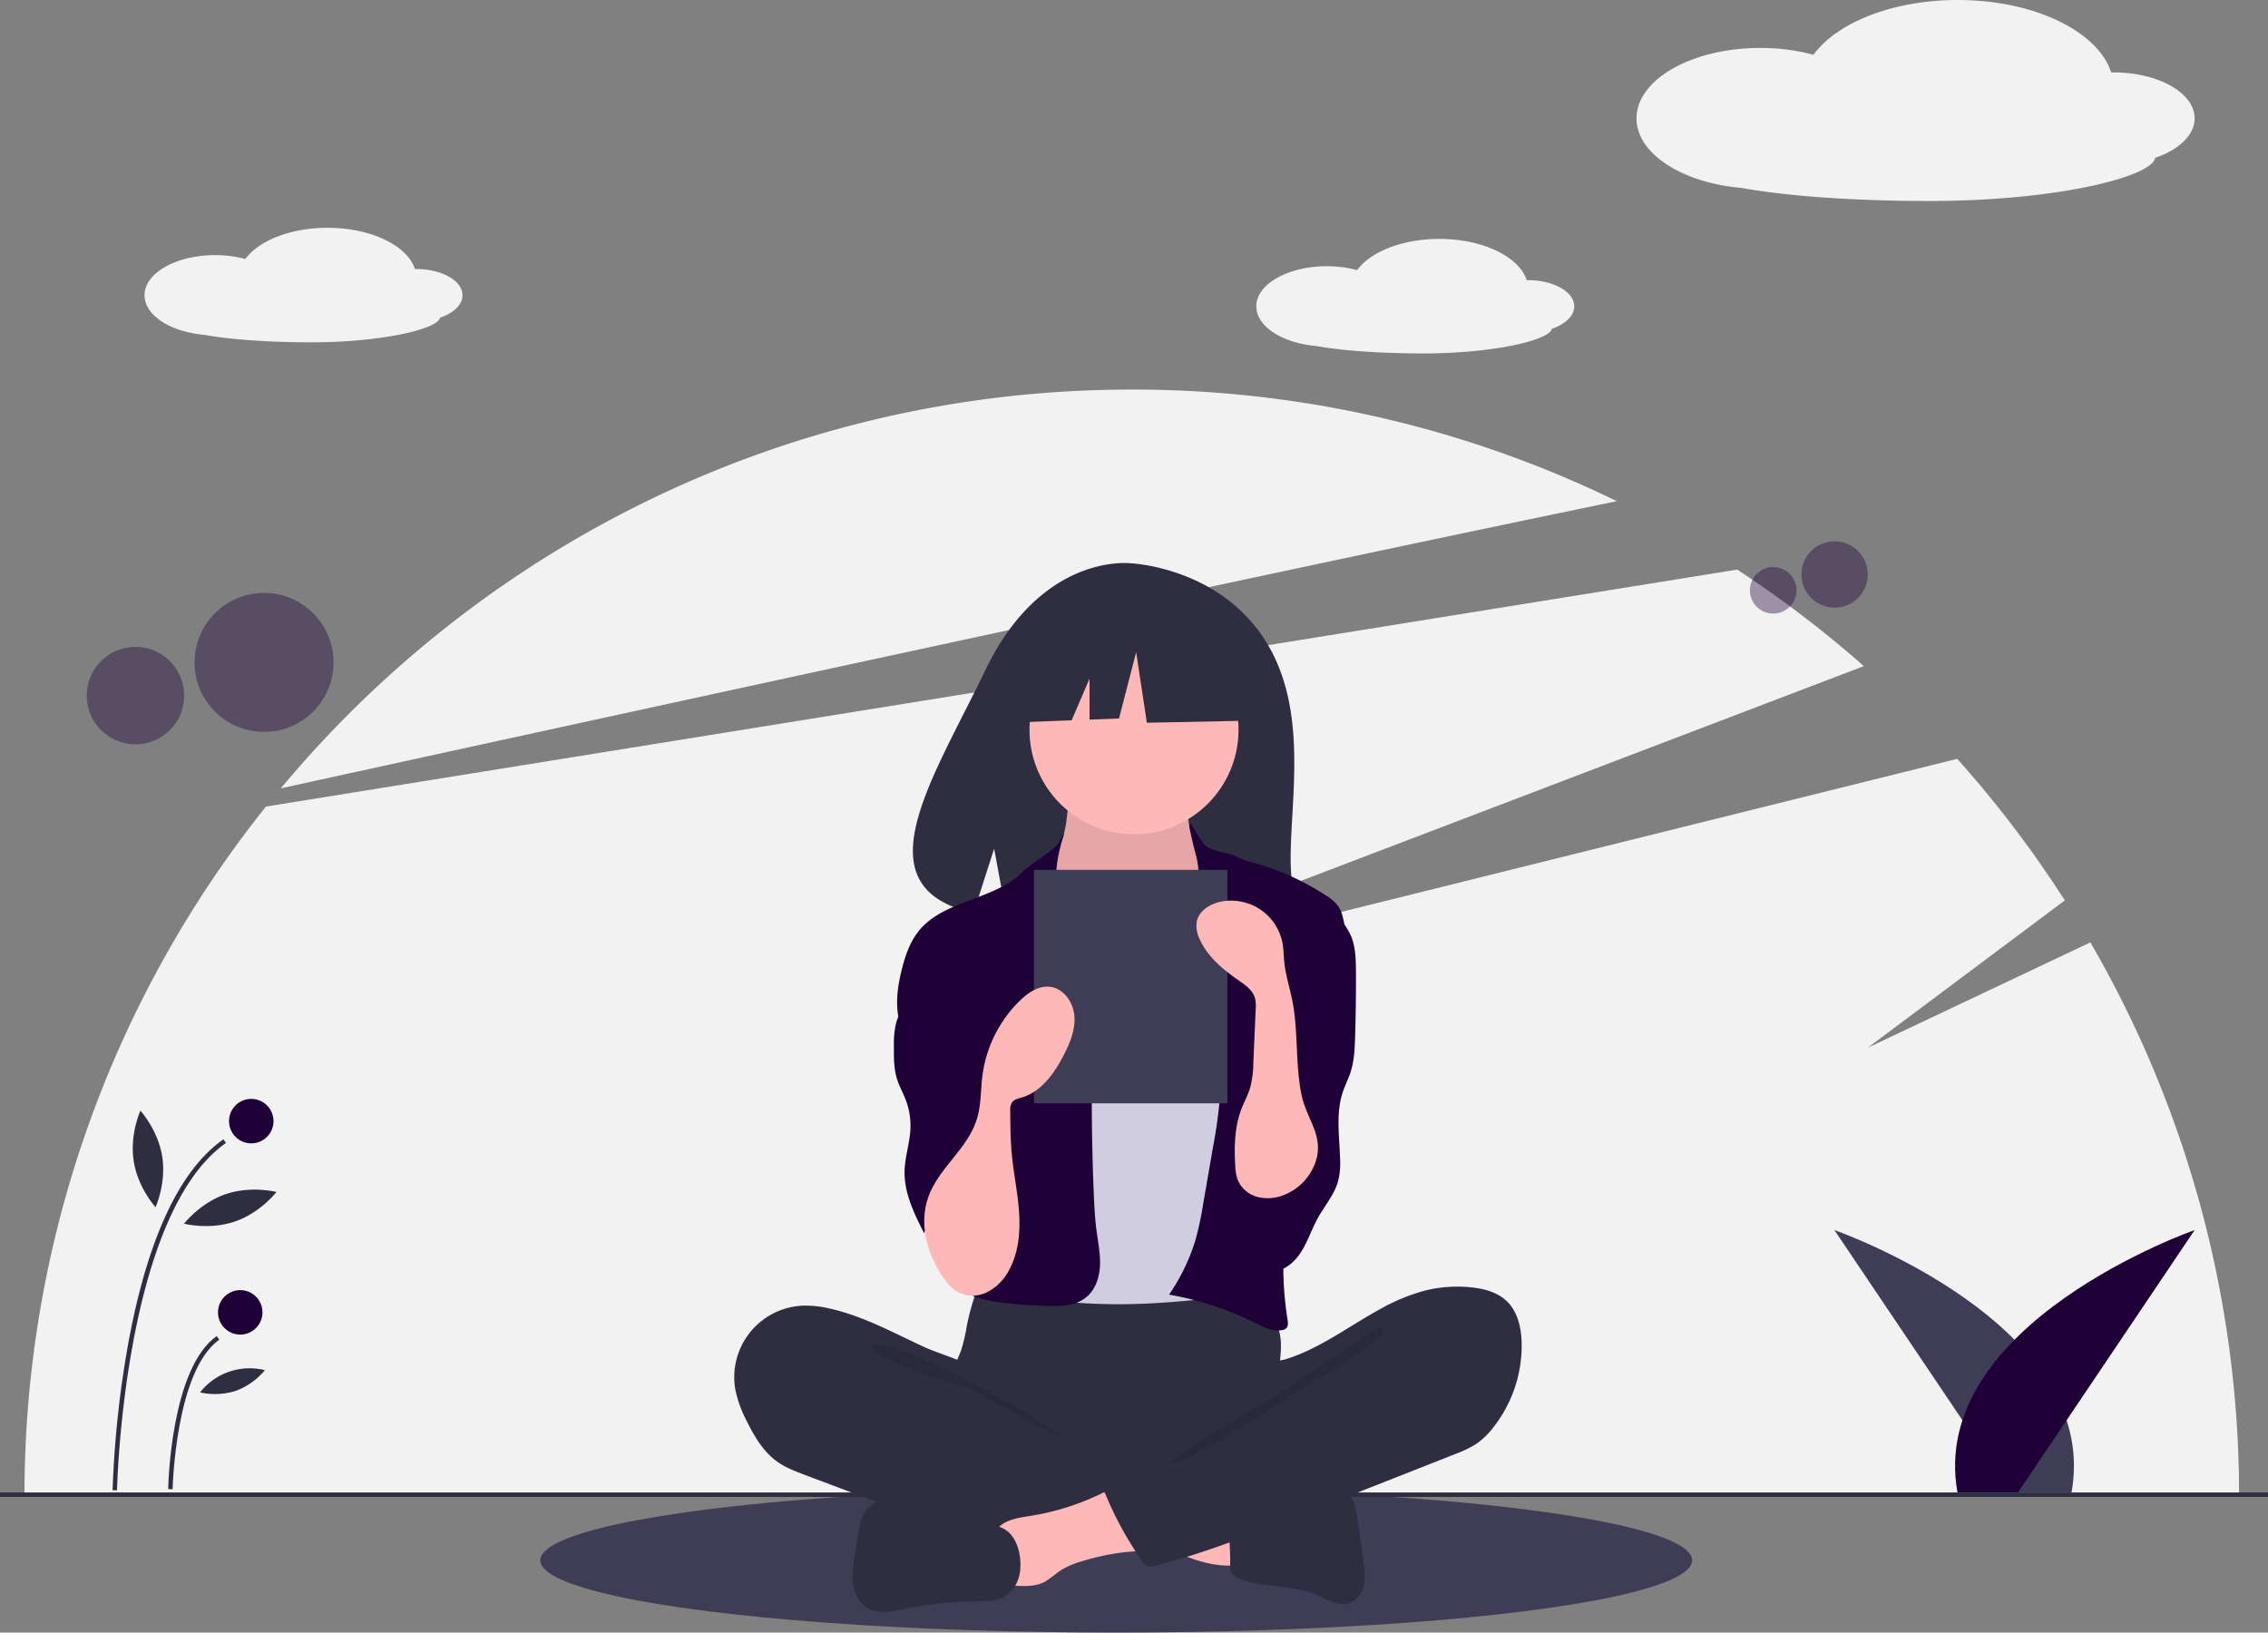
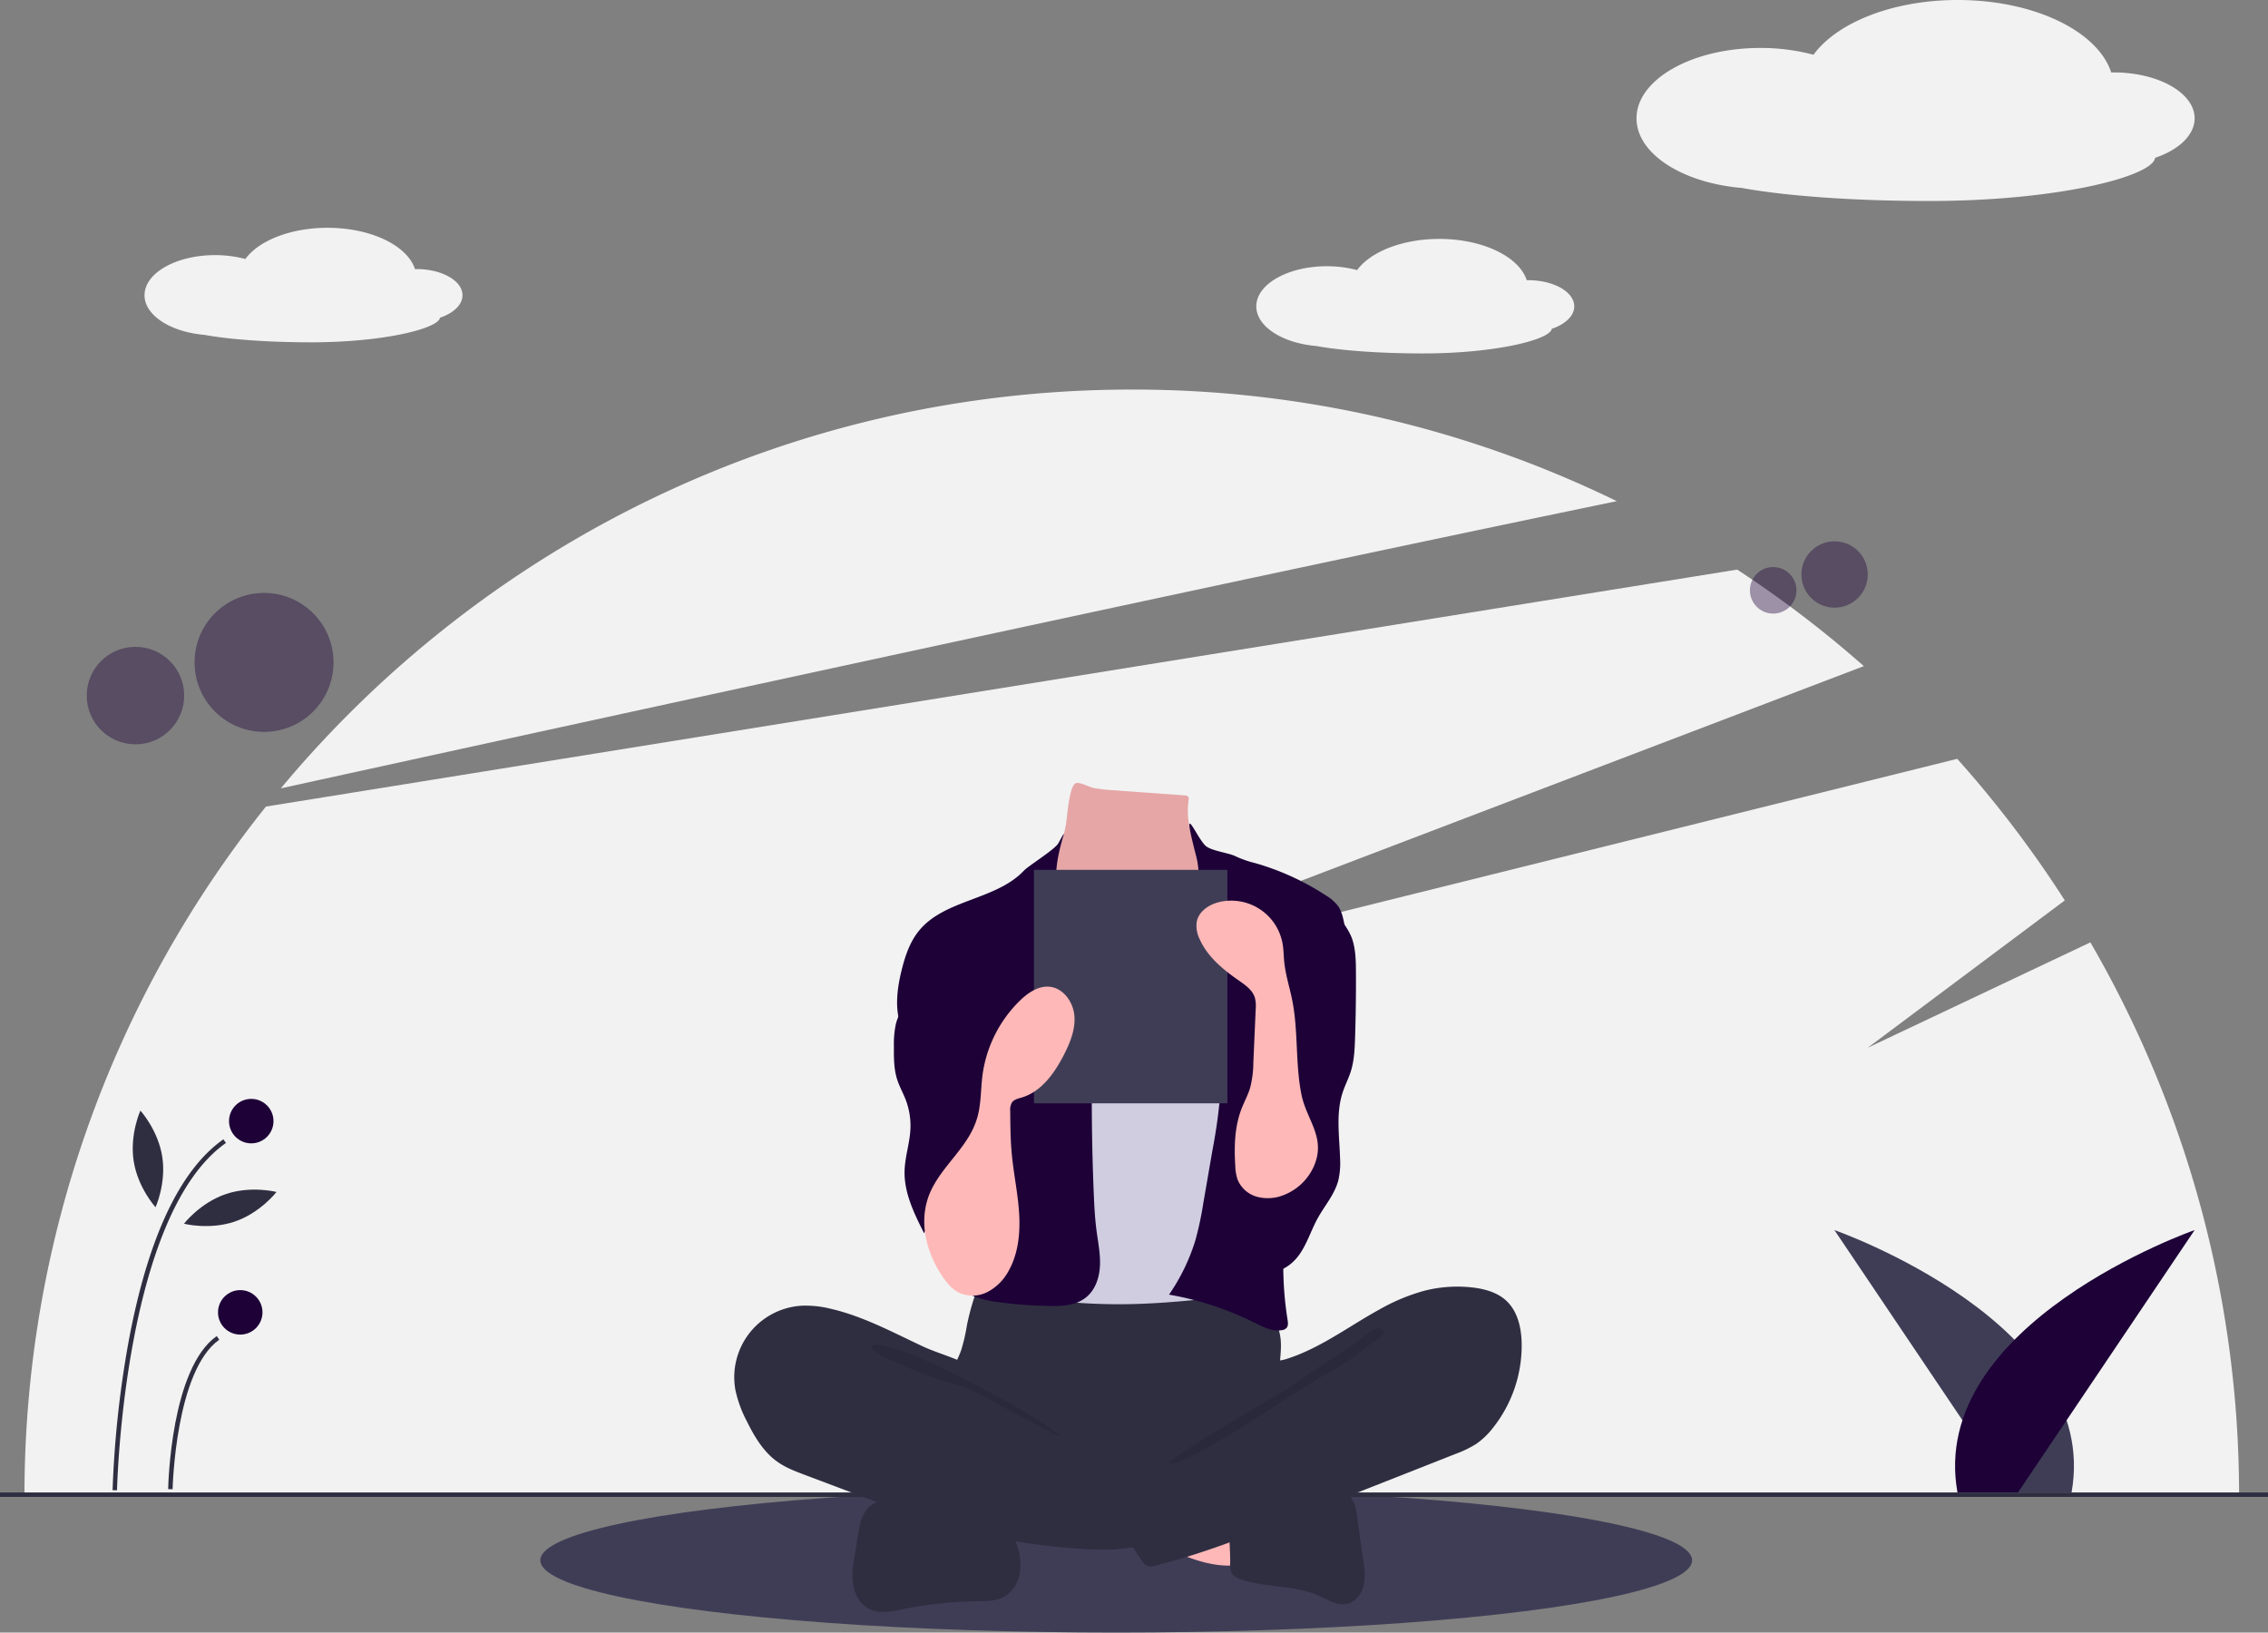
<svg xmlns="http://www.w3.org/2000/svg" id="a5ea60a6-7e3a-43b2-b481-a6d571d01698" data-name="Layer 1" width="1020" height="734.196" viewBox="0 0 1020 734.196">
  <rect x="0" y="0" width="1020" height="734.196" fill="#808080" stroke="none" />
  <title>reading</title>
  <ellipse cx="502" cy="701.696" rx="259" ry="32.5" fill="#3f3d56" />
  <path d="M1030.125 506.711 930 554.098l88.615-66.262a500.057 500.057.0 00-48.384-63.668L536 532.098 928.233 382.475a499.98 499.98.0 00-56.958-43.414L209.609 445.637a495.88 495.88.0 00-108.603 309.461h995.987A495.613 495.613.0 001030.125 506.711z" transform="translate(-90 -82.902)" fill="#f2f2f2" />
  <path d="M817.123 308.293A495.972 495.972.0 00599 258.098c-153.83.0-291.361 69.753-382.71 179.349C372.716 403.172 645.067 343.841 817.123 308.293z" transform="translate(-90 -82.902)" fill="#f2f2f2" />
  <circle cx="825.08" cy="258.36" r="14.92" fill="#1d0137" opacity=".4" />
  <circle cx="797.466" cy="265.486" r="10.466" fill="#1d0137" opacity=".4" />
  <circle cx="118.752" cy="297.898" r="31.248" fill="#1d0137" opacity=".4" />
  <circle cx="60.92" cy="312.822" r="21.92" fill="#1d0137" opacity=".4" />
  <rect y="671.196" width="1020" height="2" fill="#2f2e41" />
  <path d="M994.441 754.098 915 636.098s120.307 42 106.654 118z" transform="translate(-90 -82.902)" fill="#3f3d56" />
  <path d="M997.559 754.098l79.441-118s-120.307 42-106.654 118z" transform="translate(-90 -82.902)" fill="#1d0137" />
  <path d="M298 215.673c0-6.497-9.264-11.764-20.691-11.764-.226.0-.45.006-.674.01-3.447-10.567-19.743-18.57-39.329-18.57-16.664.0-30.946 5.793-36.96 14.03a52.407 52.407.0 00-13.619-1.744C169.205 197.635 155 205.711 155 215.673c0 9.049 11.722 16.541 27.004 17.838 11.105 2.03 28.45 3.337 47.945 3.337 33.097.0 57.314-6.313 57.921-11.059C293.934 223.737 298 219.976 298 215.673z" transform="translate(-90 -82.902)" fill="#f2f2f2" />
  <path d="M798 220.673c0-6.497-9.264-11.764-20.691-11.764-.226.0-.45.006-.674.01-3.447-10.567-19.743-18.57-39.329-18.57-16.664.0-30.946 5.793-36.96 14.03a52.407 52.407.0 00-13.619-1.744C669.205 202.635 655 210.711 655 220.673c0 9.049 11.722 16.541 27.004 17.838 11.105 2.03 28.45 3.337 47.945 3.337 33.097.0 57.314-6.313 57.921-11.059C793.934 228.737 798 224.976 798 220.673z" transform="translate(-90 -82.902)" fill="#f2f2f2" />
  <path d="M1077 136.128c0-11.404-16.26-20.648-36.318-20.648-.397.0-.79.01-1.184.017-6.051-18.548-34.654-32.595-69.032-32.595-29.249.0-54.318 10.169-64.874 24.626a91.987 91.987.0 00-23.904-3.061c-30.756.0-55.688 14.175-55.688 31.66.0 15.884 20.575 29.033 47.398 31.309 19.491 3.564 49.937 5.857 84.155 5.857 58.093.0 100.6-11.082 101.666-19.411C1069.864 150.283 1077 143.681 1077 136.128z" transform="translate(-90 -82.902)" fill="#f2f2f2" />
-   <path d="M660.17 372.809c-20.685-34.951-61.607-36.579-61.607-36.579s-39.877-5.099-65.458 48.131c-23.843 49.615-56.75 97.519-5.298 109.133l9.294-28.927 5.756 31.08a201.319 201.319.0 0022.015.376c55.101-1.779 107.577.52 105.888-19.252C668.512 450.487 680.073 406.439 660.17 372.809z" transform="translate(-90 -82.902)" fill="#2f2e41" />
  <path d="M524.869 678.888a81.592 81.592.0 01-2.639 11.359c-1.294 3.64-3.293 7.006-4.476 10.683-3.772 11.721 1.457 24.79 9.81 33.838a55.217 55.217.0 0026.921 15.986c7.535 1.895 15.37 2.168 23.135 2.431 21.503.729 43.559 1.382 63.934-5.529a111.082 111.082.0 0018.575-8.438 13.907 13.907.0 004.82-3.795c1.554-2.212 1.753-5.082 1.739-7.785-.046-9.116-1.894-18.185-1.455-27.29.243-5.043 1.187-10.083.722-15.11a27.876 27.876.0 00-21.304-24.012c-5.78-1.241-11.775-.565-17.66 95e-5a450.263 450.263.0 01-45.96 2.055c-15.679-.1-31.26-2.493-46.861-2.743-4.614-.074-4.52 1.348-5.989 5.813A108.767 108.767.0 00524.869 678.888z" transform="translate(-90 -82.902)" fill="#2f2e41" />
  <path d="M569.364 453.802c-.753 3.945-1.568 8.034-3.939 11.277-2.728 3.73-7.175 5.861-10.109 9.431-4.417 5.373-4.67 12.934-4.689 19.89-.017 6.408.113 13.242 3.687 18.561 2.319 3.452 5.848 5.872 9.296 8.196 13.4 9.031 27.881 18.223 44.037 18.521 6.694.123 13.872-1.605 18.277-6.648a27.442 27.442.0 004.425-7.895 104.835 104.835.0 007.421-31.915c.368-5.157.333-10.464-1.413-15.331-1.963-5.472-5.931-9.975-8.554-15.163a33.757 33.757.0 01-3.249-19.976 2.156 2.156.0 00-.114-1.448 2.109 2.109.0 00-1.738-.704l-32.036-2.306a69.713 69.713.0 01-8.895-1.018c-1.727-.351-6.288-2.804-7.935-2.152C570.788 436.331 569.988 450.531 569.364 453.802z" transform="translate(-90 -82.902)" fill="#ffb8b8" />
  <path d="M569.364 453.802c-.753 3.945-1.568 8.034-3.939 11.277-2.728 3.73-7.175 5.861-10.109 9.431-4.417 5.373-4.67 12.934-4.689 19.89-.017 6.408.113 13.242 3.687 18.561 2.319 3.452 5.848 5.872 9.296 8.196 13.4 9.031 27.881 18.223 44.037 18.521 6.694.123 13.872-1.605 18.277-6.648a27.442 27.442.0 004.425-7.895 104.835 104.835.0 007.421-31.915c.368-5.157.333-10.464-1.413-15.331-1.963-5.472-5.931-9.975-8.554-15.163a33.757 33.757.0 01-3.249-19.976 2.156 2.156.0 00-.114-1.448 2.109 2.109.0 00-1.738-.704l-32.036-2.306a69.713 69.713.0 01-8.895-1.018c-1.727-.351-6.288-2.804-7.935-2.152C570.788 436.331 569.988 450.531 569.364 453.802z" transform="translate(-90 -82.902)" opacity=".1" />
-   <circle cx="510" cy="328.196" r="47" fill="#ffb8b8" />
  <path d="M575.956 516.367c2.45 2.56 5.045 5.096 8.255 6.597a25.94 25.94.0 0010.313 1.964c8.472.238 17.657-1.314 23.55-7.405 7.597-7.852 7.347-20.515 13.302-29.675a6.61 6.61.0 011.919-2.099 6.22 6.22.0 013.264-.75c7.521-.07 14.072 4.808 19.985 9.456 2.649 2.082 5.363 4.24 7.034 7.166a24.287 24.287.0 012.372 7.264c2.934 14.323 3.884 28.968 4.827 43.558.521 8.059 1.042 16.125 1.003 24.201-.128 26.605-6.312 52.766-12.461 78.651-.792 3.335-1.877 7.063-4.91 8.661a12.107 12.107.0 01-4.284 1.046c-17.613 2.069-35.263 4.14-52.996 4.413q-10.38.16-20.751-.503a11.178 11.178.0 01-3.496-.609 9.858 9.858.0 01-3.811-3.236c-9.592-12.087-10.158-28.797-10.097-44.227q.225-56.588 4.044-113.085c.21-3.109.256-6.884-1.984-9.33C565.07 504.881 570.68 510.852 575.956 516.367z" transform="translate(-90 -82.902)" fill="#d0cde1" />
  <path d="M566 462.098c-1.587 2.873-13.291 10.009-15.55 12.39-12.624 13.306-35.664 12.807-47.209 27.059-4.062 5.014-6.172 11.315-7.725 17.578-2.195 8.859-3.367 18.52.31 26.874 3.539 8.038 10.988 13.594 16.045 20.774 5.553 7.883 8.05 17.455 10.442 26.796 1.767 6.897 3.548 13.965 2.86 21.051-.782 8.057-4.681 15.435-6.983 23.195s-2.699 17.004 2.623 23.103c3.91 4.481 10.044 6.257 15.906 7.256a182.744 182.744.0 0022.672 1.974c6.702.296 14.089.354 19.241-3.943 4.065-3.39 5.832-8.891 6.061-14.179s-.872-10.53-1.561-15.778c-.714-5.44-.989-10.928-1.219-16.411q-1.546-36.898-.422-73.843c.156-5.125.345-10.313-.747-15.323-1.437-6.589-4.998-12.477-7.969-18.531-5.898-12.016-8.687-23.689-7.775-37.044C565.9 461.916 571.649 451.873 566 462.098z" transform="translate(-90 -82.902)" fill="#1d0137" />
  <path d="M632 463.098c2.418 2.485 10.634 3.304 13.71 4.905a48.036 48.036.0 009.012 3.12 117 117 0 0131.66 14.531 19.214 19.214.0 015.294 4.573c1.721 2.394 2.345 5.381 2.929 8.27 1.506 7.46 3.02 15.01 2.681 22.613-.359 8.071-2.79 15.887-5.202 23.597L683.072 573.517c-6.726 21.504-13.495 43.22-15.388 65.672A154.477 154.477.0 00669.071 676.488c.198 1.24.364 2.661-.455 3.613a3.558 3.558.0 01-2.207 1.015c-4.349.68-8.558-1.538-12.499-3.5a138.41 138.41.0 00-38.155-12.485 88.702 88.702.0 0011.851-24.43 147.852 147.852.0 003.581-16.801l4.192-24.245a238.239 238.239.0 003.596-26.811 33.564 33.564.0 00-.583-10.1 48.995 48.995.0 00-3.829-9.108c-6.909-14.371-10.15-30.77-7.432-46.481 1.19-6.876 3.501-13.761 2.537-20.672-.927-6.645.036-11.809-1.668-18.385C621 441.098 627.451 458.423 632 463.098z" transform="translate(-90 -82.902)" fill="#1d0137" />
  <path d="M503.121 524.268c-3.15 6.536-8.415 12.104-10.207 19.134a41.802 41.802.0 00-.89 10c-.042 5.06-.07 10.222 1.484 15.037 1 3.1 2.628 5.959 3.8 8.999a32.628 32.628.0 012.137 13.331c-.316 6.296-2.455 12.407-2.622 18.708-.263 9.909 4.32 19.225 8.793 28.071a20.636 20.636.0 0129.996-9.82c1.18-1.09 1.306-2.879 1.352-4.484q.496-17.244.957-34.49c.484-17.781.945-35.799-3.145-53.11-1.847-7.816-4.72-15.601-9.988-21.664-2.774-3.192-12.19-11.6-16.743-8.024-2.048 1.608-1.569 5.986-1.894 8.202A34.798 34.798.0 01503.121 524.268z" transform="translate(-90 -82.902)" fill="#1d0137" />
  <path d="M698.206 505.434c1.49 4.639 1.579 9.595 1.608 14.467q.091 14.907-.395 29.811c-.166 5.086-.394 10.243-1.936 15.093-1.017 3.198-2.587 6.198-3.637 9.385-3.148 9.553-1.428 19.914-1.158 29.969a34.052 34.052.0 01-.825 9.694c-1.661 6.233-6.126 11.27-9.242 16.918-2.959 5.364-4.745 11.377-8.28 16.381s-9.653 8.969-15.584 7.433c-4.494-1.164-7.687-5.141-9.895-9.224a45.244 45.244.0 01-4.678-29.348c2.217-12.204 9.386-23.03 11.971-35.161 3.55-16.659-1.845-33.849-1.685-50.881a24.594 24.594.0 011.072-7.887c1.356-3.89 4.268-6.997 6.959-10.117a127.737 127.737.0 009.353-12.274c1.926-2.873 4.542-10.261 7.957-10.875C687.435 487.446 696.315 499.544 698.206 505.434z" transform="translate(-90 -82.902)" fill="#1d0137" />
  <path d="M463.56 671.479a46.391 46.391.0 00-12.905-1.372 32.208 32.208.0 00-29.902 37.969 54.098 54.098.0 005.114 13.973c3.422 6.945 7.527 13.875 13.863 18.325 3.706 2.604 7.996 4.227 12.234 5.824l33.369 12.571c4.909 1.849 9.819 3.699 14.776 5.414a289.019 289.019.0 0077.177 15.343c8.012.477 16.146.61 23.963-1.214 1.855-.433 3.834-1.078 4.908-2.651a8.405 8.405.0 001.097-3.622l2.053-14.375c.289-2.024.567-4.154-.175-6.06-.941-2.416-3.298-3.936-5.546-5.227-21.938-12.6-47.552-19.551-66.017-36.844-4.347-4.071-7.985-10.524-13.266-13.29-5.989-3.136-13.043-4.926-19.233-7.815C491.534 682.11 478.228 674.851 463.56 671.479z" transform="translate(-90 -82.902)" fill="#2f2e41" />
  <path d="M496.874 690.858C508.669 694.554 558.465 720.158 567 729.098c-1.144.412-39.961-21.341-41.126-21.691-10.588-3.178-21.234-6.376-31.288-11.026-2.023-.935-13.141-5.333-12.637-7.885C482.517 685.616 494.78 690.202 496.874 690.858z" transform="translate(-90 -82.902)" opacity=".1" />
  <path d="M644.017 786.98a2.771 2.771.0 001.87-.55 2.888 2.888.0 00.584-2.152q-.027-9.792-.055-19.583c-5.631-2.683-11.931-3.543-18.114-4.37l-28.849-3.856c.663.089-4.511 12.425-3.717 14.072 1.398 2.903 12.083 5.476 15.098 6.846C621.318 782.153 632.211 787.391 644.017 786.98z" transform="translate(-90 -82.902)" fill="#ffb8b8" />
-   <path d="M553.505 764.627c-5.447.868-11.526 1.634-15.054 5.875-4.473 5.377-2.569 13.393-.435 20.054a8.635 8.635.0 001.856 3.649c1.456 1.437 3.688 1.647 5.73 1.776 4.967.315 10.254.561 14.594-1.876a63.966 63.966.0 005.669-4.214 36.348 36.348.0 0110.423-4.765 105.401 105.401.0 0120.923-4.312 32.541 32.541.0 008.242-1.453c2.619-.986 5.044-2.943 5.805-5.636 1.005-3.559-1.063-7.187-3.047-10.308-2.471-3.888-5.089-7.982-8.774-10.844-5.375-4.176-8.034-.97-13.449 1.702A114.108 114.108.0 01553.505 764.627z" transform="translate(-90 -82.902)" fill="#ffb8b8" />
  <path d="M539.271 769.534l-34.586-10.222c-4.206-1.243-8.484-2.497-12.871-2.494s-8.975 1.441-11.82 4.78c-2.682 3.148-3.449 7.45-4.118 11.53l-1.43 8.729c-.727 4.436-1.455 8.958-.801 13.405s2.925 8.891 6.871 11.044c4.786 2.611 10.652 1.336 15.993.244a174.121 174.121.0 0132.775-3.515c4.14-.05 8.482.002 12.14-1.936 4.348-2.305 6.95-7.177 7.397-12.078C549.502 781.563 547.017 771.823 539.271 769.534z" transform="translate(-90 -82.902)" fill="#2f2e41" />
  <path d="M657.612 760.625c4.484-.786 8.44-3.334 12.737-4.838 6.047-2.117 12.6-2.117 19.007-2.094 2.352.009 4.857.061 6.814 1.365 2.822 1.879 3.545 5.639 4.025 8.995l2.895 20.25c.545 3.809 1.086 7.719.237 11.472s-3.407 7.37-7.131 8.338c-4.523 1.176-8.956-1.713-13.226-3.611-10.673-4.743-23.079-3.531-34.208-7.076-2.065-.658-4.277-1.664-5.12-3.661a8.33 8.33.0 01-.398-3.499c.191-6.509-1.182-15.397.777-21.617C645.784 759.054 652.608 760.625 657.612 760.625z" transform="translate(-90 -82.902)" fill="#2f2e41" />
  <path d="M730.803 663.329a60.059 60.059.0 0121.157-1.446c5.656.623 11.484 2.197 15.613 6.112 5.026 4.765 6.641 12.134 6.776 19.059a59.543 59.543.0 01-12.942 38.027 34.504 34.504.0 01-7.399 7.123 48.703 48.703.0 01-9.627 4.639l-74.728 29.475c-19.659 7.754-39.388 15.531-59.894 20.643a4.668 4.668.0 01-6.281-2.277 154.819 154.819.0 01-16.378-29.96 2.019 2.019.0 01.892-3.183l52.856-30.369c3.786-2.175 7.614-4.382 10.758-7.412a26.708 26.708.0 005.523-7.689c1.096-2.288 1.198-7.689 2.597-9.38 1.37-1.656 6.057-1.788 8.222-2.44a74.607 74.607.0 008.951-3.384c11.823-5.289 22.352-12.975 33.686-19.168A86.433 86.433.0 01730.803 663.329z" transform="translate(-90 -82.902)" fill="#2f2e41" />
  <path d="M700.839 686.008C691.758 692.829 680 699.098 671 706.098c-3.072 2.389-54.276 31.177-55 35 8.396 1.415 61.883-36.003 69.536-39.737s14.436-8.999 21.158-14.225c1.713-1.332 8.973-5.336 4.055-6.824C707.979 679.474 702.884 684.645 700.839 686.008z" transform="translate(-90 -82.902)" opacity=".1" />
-   <polygon points="561.025 286.538 520.595 265.361 464.764 274.024 453.212 325.043 481.967 323.937 490 305.193 490 323.628 503.268 323.117 510.969 293.277 515.782 325.043 562.95 324.08 561.025 286.538" fill="#2f2e41" />
  <rect x="465" y="391.196" width="87" height="105" fill="#3f3d56" />
  <path d="M513.699 656.721c1.998 2.982 4.338 5.899 7.547 7.508a14.758 14.758.0 0012.973-.348 22.835 22.835.0 009.362-9.387c4.394-7.759 5.304-17.043 4.756-25.943s-2.449-17.663-3.29-26.54c-.611-6.453-.661-12.944-.71-19.426a6.46 6.46.0 01.816-3.929c.973-1.329 2.755-1.695 4.334-2.164 8.868-2.635 14.754-10.947 18.974-19.179 2.818-5.497 5.268-11.506 4.725-17.659s-4.966-12.352-11.112-12.98c-5.066-.518-9.744 2.7-13.399 6.247a57.455 57.455.0 00-16.823 33.62c-.802 6.256-.572 12.683-2.274 18.757-3.633 12.969-15.002 20.92-20.667 32.59C502.668 630.745 506.114 645.343 513.699 656.721z" transform="translate(-90 -82.902)" fill="#ffb8b8" />
  <path d="M680.992 607.175a24.509 24.509.0 01-13.744 13.207 18.983 18.983.0 01-11.948.732 13.249 13.249.0 01-8.753-7.829 21.09 21.09.0 01-.986-5.881c-.569-8.746-.349-17.758 2.828-25.926 1.225-3.15 2.877-6.138 3.844-9.377a47.028 47.028.0 001.448-11.444l1.044-23.862a15.53 15.53.0 00-.354-5.174c-1.042-3.453-4.269-5.697-7.229-7.756-7.151-4.973-14.217-10.775-17.682-18.766a13.162 13.162.0 01-1.222-7.773c.977-4.738 5.759-7.806 10.485-8.839a23.454 23.454.0 0128.118 18.9c.468 2.693.461 5.444.735 8.163.581 5.769 2.412 11.329 3.558 17.013 2.822 14 1.36 28.471 4.15 42.468C677.616 586.733 686.414 594.369 680.992 607.175z" transform="translate(-90 -82.902)" fill="#ffb8b8" />
  <path d="M142.631 753.118l-2-.039a463.835 463.835.0 017.1-66.287c8.648-46.881 23.029-77.67 42.743-91.512l1.148 1.637C145.57 629.25 142.654 751.882 142.631 753.118z" transform="translate(-90 -82.902)" fill="#2f2e41" />
  <path d="M167.631 752.639l-2-.039c.043-2.215 1.293-54.414 21.843-68.842l1.148 1.637C168.901 699.241 167.641 752.107 167.631 752.639z" transform="translate(-90 -82.902)" fill="#2f2e41" />
  <circle cx="113" cy="504.196" r="10" fill="#1d0137" />
  <circle cx="108.048" cy="590.196" r="10" fill="#1d0137" />
  <path d="M162.97 603.093c1.879 12.004-3.019 22.741-3.019 22.741s-7.945-8.726-9.825-20.73 3.019-22.741 3.019-22.741S161.09 591.089 162.97 603.093z" transform="translate(-90 -82.902)" fill="#2f2e41" />
  <path d="M195.657 632.246c-11.493 3.942-22.919.99-22.919.99s7.208-9.344 18.701-13.286 22.919-.99 22.919-.99S207.15 628.304 195.657 632.246z" transform="translate(-90 -82.902)" fill="#2f2e41" />
-   <path d="M196.026 708.408a31.134 31.134.0 01-16.064.694 28.374 28.374.0 0129.172-10.006A31.134 31.134.0 01196.026 708.408z" transform="translate(-90 -82.902)" fill="#2f2e41" />
</svg>